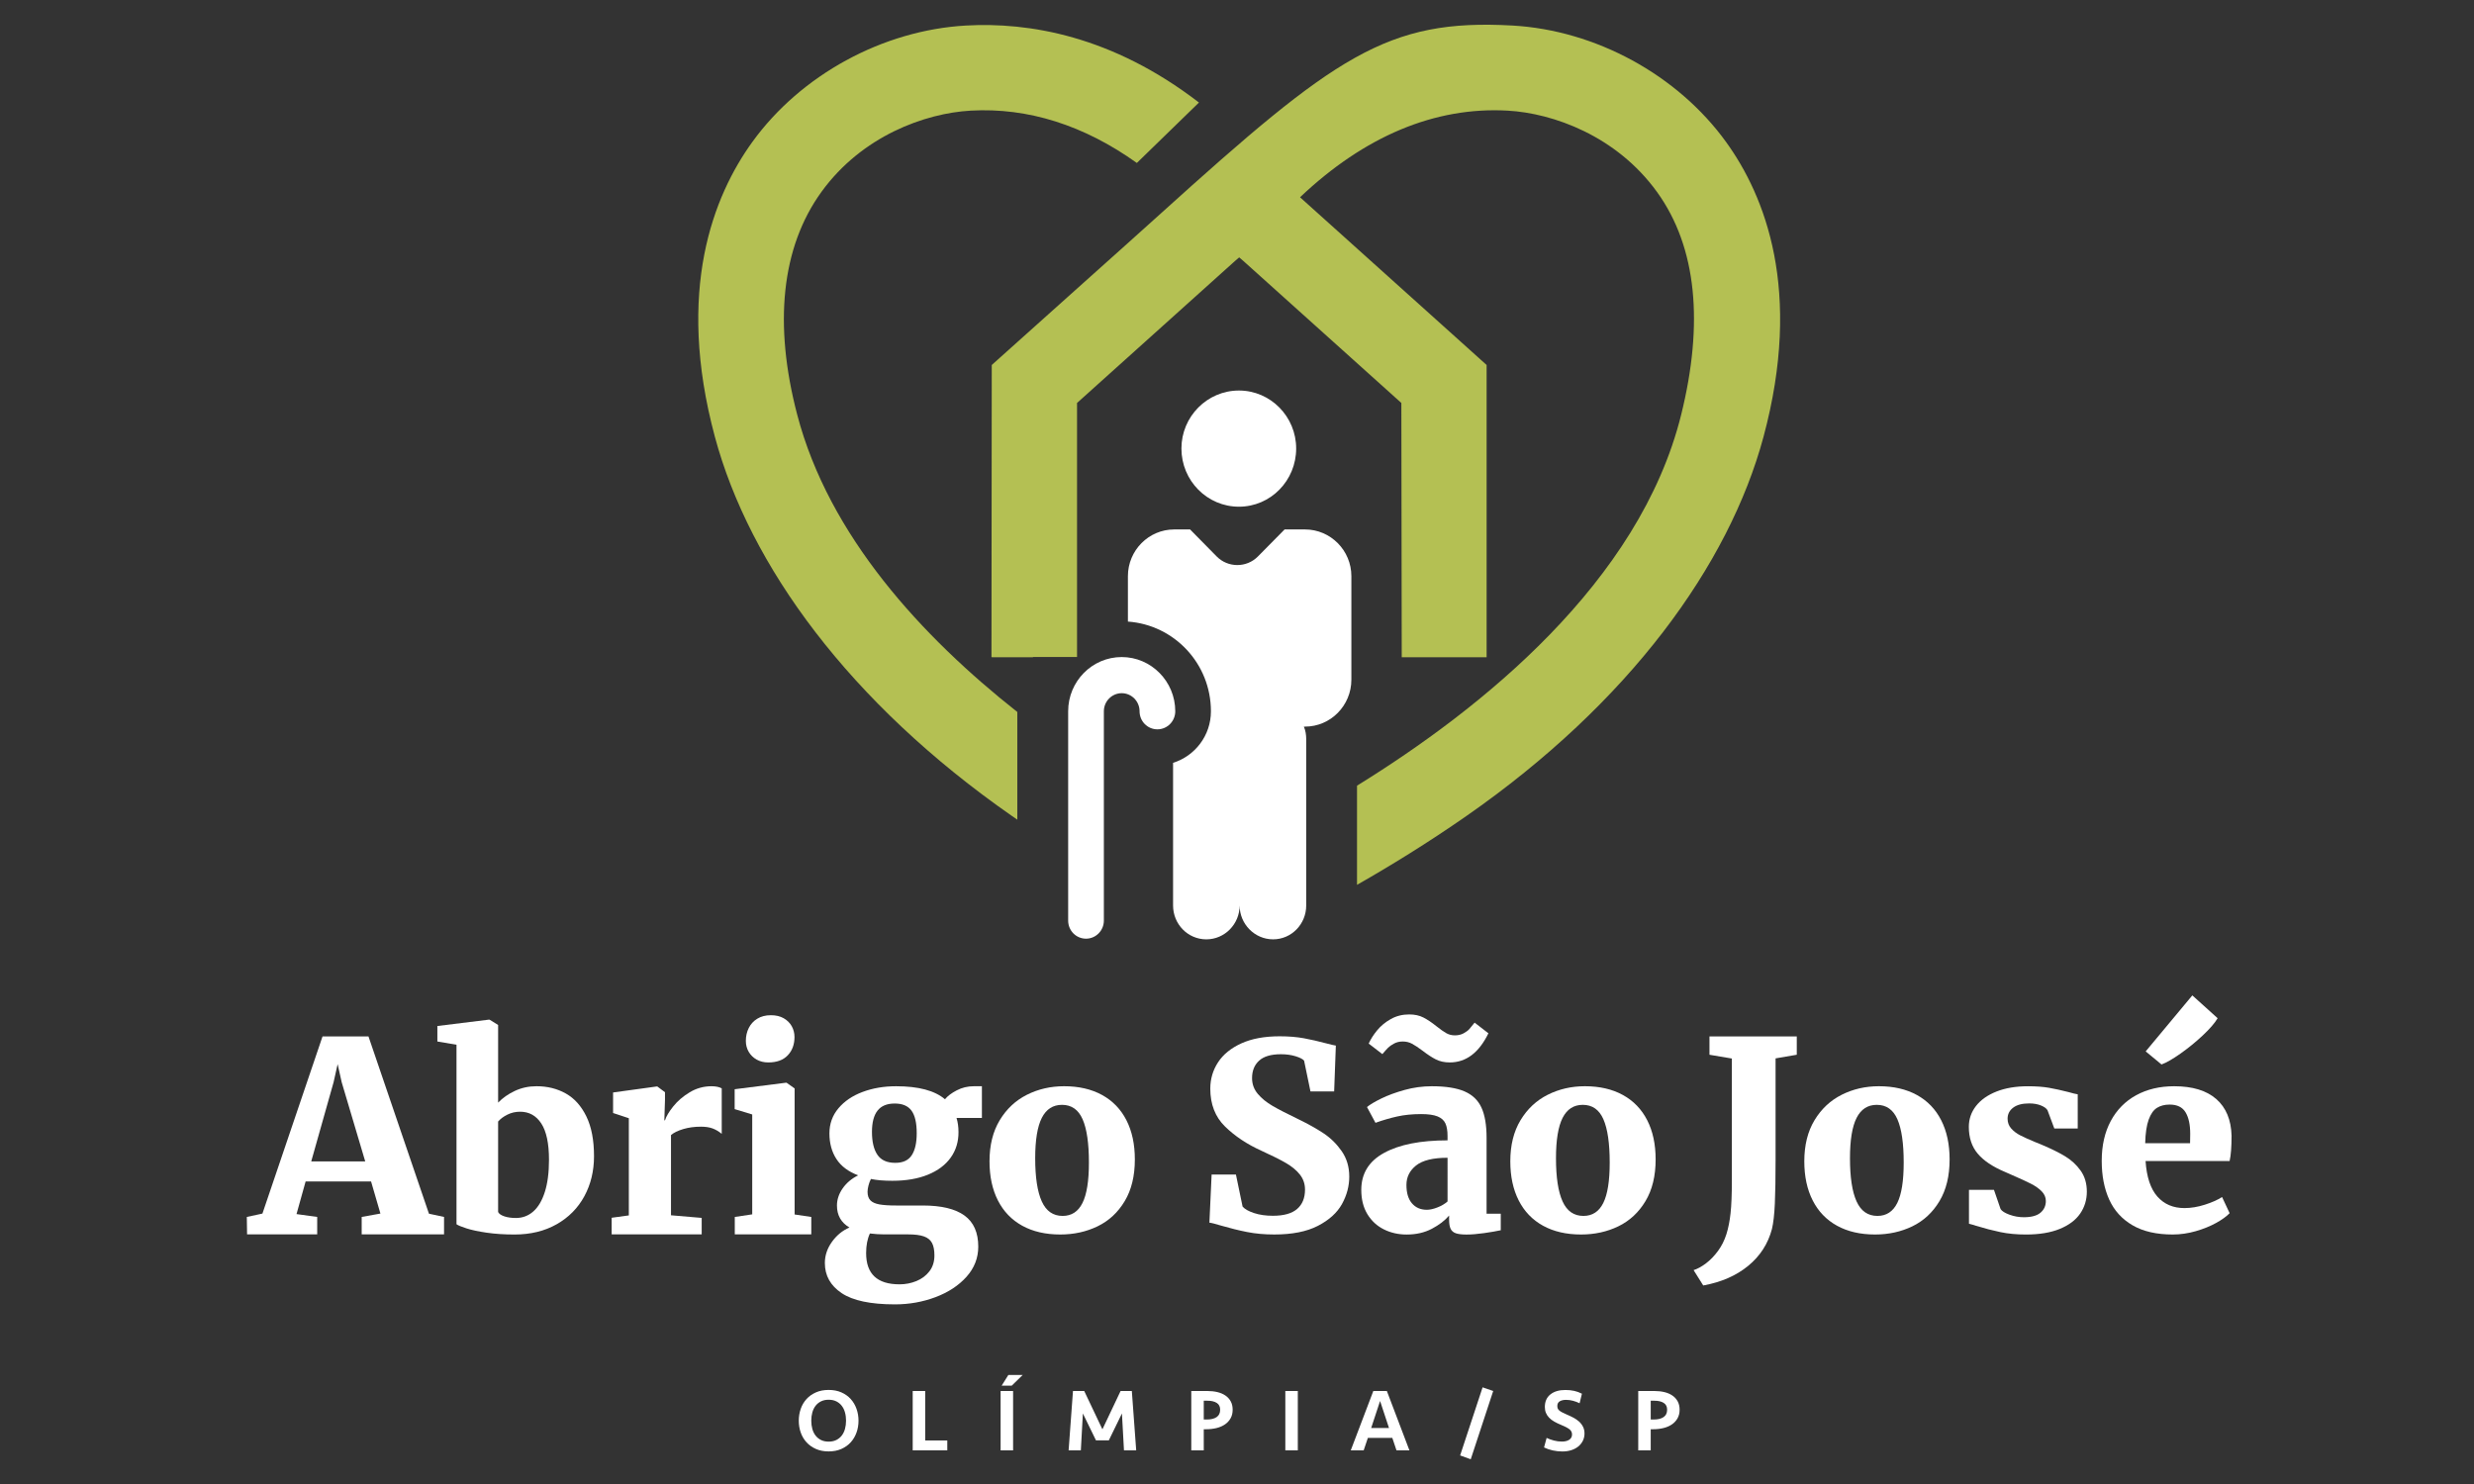
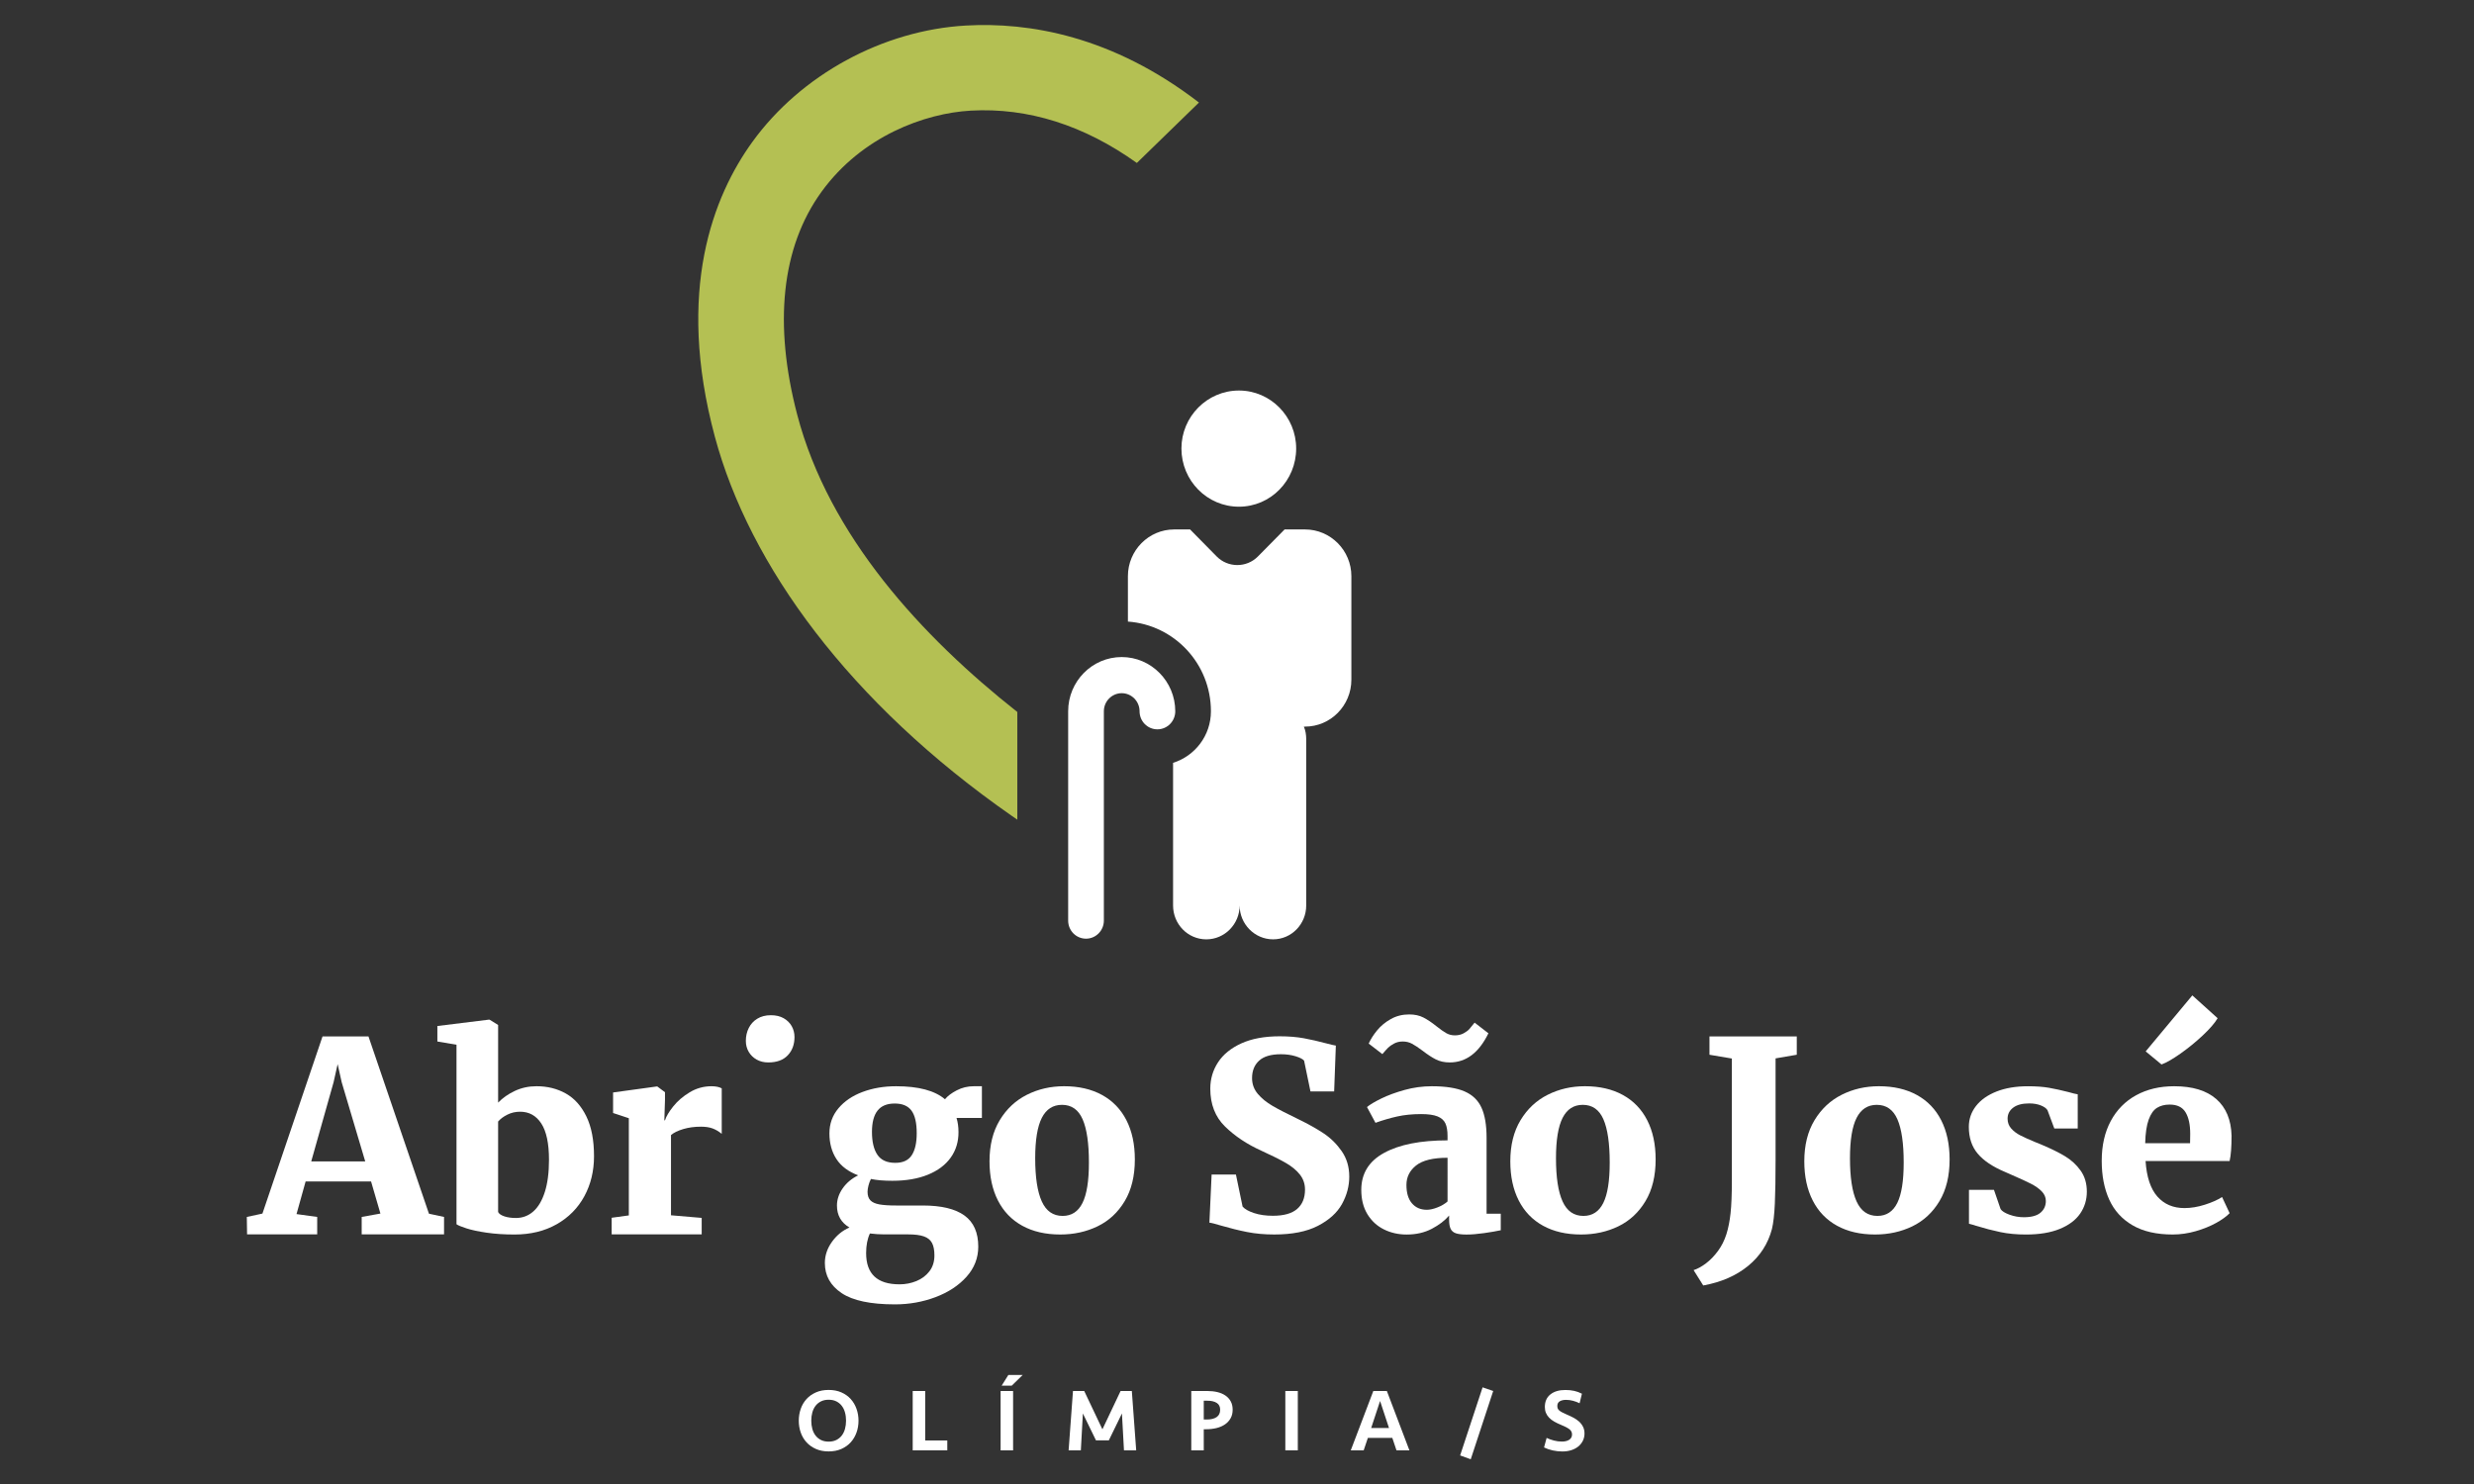
<svg xmlns="http://www.w3.org/2000/svg" version="1.1" id="Camada_1" x="0px" y="0px" viewBox="0 0 200 120" style="enable-background:new 0 0 200 120;" xml:space="preserve">
  <rect x="0" y="0" width="200" height="120" fill="#333333" stroke="none" />
  <g>
    <g>
      <path style="fill:#B4C053;" d="M64.447,33.532c-1.914-7.311-1.287-13.526,1.955-18.011c3.275-4.531,8.385-6.367,12.075-6.575    c4.64-0.26,9.168,1.188,13.427,4.231l5.021-4.885C89.908,2.886,83.156,1.779,78.09,2.065c-6.729,0.379-13.348,3.988-17.274,9.419    c-3.137,4.341-6.209,12-3.024,23.839c2.795,10.39,10.88,21.516,24.03,30.669c0.14,0.097,0.279,0.192,0.419,0.289v-8.658    c0-0.016,0.002-0.032,0.002-0.048C74.516,51.475,67.014,43.336,64.447,33.532z" />
-       <path style="fill:#B4C053;" d="M139.539,11.484c-3.925-5.431-10.544-9.04-17.274-9.419c-10.136-0.572-14.334,2.467-28.398,15.173    c-3.74,3.379-8.281,7.409-13.692,12.275l-0.024,23.611h0.024v0.022H83.5c0.005-0.008,0.01-0.015,0.015-0.022h3.553V32.585    l12.758-11.471l0.351-0.302l0.351,0.302l12.758,11.471l0.031,20.561h6.862V29.513l-15.083-13.562    c5.2-4.933,10.902-7.334,16.782-7.005c3.69,0.208,8.8,2.044,12.075,6.575c3.242,4.485,3.773,10.676,1.955,18.011    c-3.367,13.585-16.224,23.832-26.205,29.999v8.019c2.678-1.525,5.706-3.383,8.83-5.558c13.151-9.153,21.235-20.279,24.03-30.669    C145.748,23.484,142.677,15.825,139.539,11.484z" />
    </g>
    <g>
      <path style="fill:#FFFFFF;" d="M100.213,73.217c0,1.507,1.217,2.74,2.704,2.74c1.489,0,2.678-1.232,2.678-2.74V59.766    c0-0.354-0.057-0.713-0.192-1.01h0.096c2.068,0,3.747-1.701,3.747-3.795v-8.372c0-2.077-1.679-3.777-3.747-3.777h-1.651    l-2.156,2.184c-0.917,0.929-2.421,0.928-3.337-0.002l-2.148-2.182h-1.285c-2.068,0-3.741,1.701-3.741,3.777v3.673    c3.741,0.265,6.711,3.398,6.711,7.253c0,1.969-1.296,3.618-3.06,4.169v11.533c0,1.507,1.189,2.74,2.688,2.74    C99.008,75.957,100.213,74.724,100.213,73.217z" />
      <path style="fill:#FFFFFF;" d="M100.157,40.973c2.558,0,4.626-2.106,4.626-4.708c0-2.574-2.068-4.686-4.626-4.686    c-2.57,0-4.649,2.111-4.649,4.686C95.508,38.867,97.587,40.973,100.157,40.973z" />
      <path style="fill:#FFFFFF;" d="M90.679,53.131c-2.39,0-4.328,1.966-4.328,4.383v16.928c0,0.807,0.642,1.461,1.443,1.461    c0.795,0,1.443-0.654,1.443-1.461V57.514c0-0.805,0.648-1.461,1.443-1.461s1.443,0.656,1.443,1.461    c0,0.808,0.642,1.462,1.443,1.462c0.795,0,1.443-0.654,1.443-1.462C95.007,55.098,93.063,53.131,90.679,53.131z" />
      <path style="fill:#FFFFFF;" d="M29.787,83.807h-3.713l-4.859,14.327l-1.262,0.272l0.021,1.409h5.669v-1.409l-1.672-0.232    l0.736-2.64h5.29l0.757,2.598l-1.515,0.273v1.409h6.658v-1.409l-1.22-0.262L29.787,83.807z M25.16,93.915l1.809-6.409l0.326-1.46    l0.326,1.46l1.904,6.409H25.16z" />
      <path style="fill:#FFFFFF;" d="M45.743,88.424c-0.698-0.392-1.488-0.589-2.372-0.589c-0.631,0-1.215,0.126-1.751,0.379    c-0.537,0.252-0.987,0.568-1.352,0.947v-6.279l-0.694-0.431h-0.052l-4.165,0.515v1.252l1.546,0.263v14.514    c0.126,0.091,0.398,0.203,0.815,0.337s0.961,0.249,1.63,0.347c0.669,0.098,1.418,0.147,2.246,0.147    c1.297,0,2.433-0.277,3.408-0.83c0.975-0.554,1.721-1.311,2.24-2.27c0.519-0.96,0.778-2.037,0.778-3.232    c0-1.295-0.205-2.366-0.615-3.211C46.994,89.436,46.44,88.817,45.743,88.424z M44.044,96.386c-0.224,0.703-0.536,1.23-0.936,1.579    c-0.4,0.35-0.866,0.524-1.399,0.524c-0.364,0-0.678-0.044-0.941-0.133c-0.263-0.089-0.43-0.205-0.5-0.35V90.69    c0.182-0.213,0.431-0.398,0.747-0.557c0.316-0.158,0.659-0.237,1.031-0.237c0.729,0,1.301,0.318,1.715,0.955    c0.413,0.637,0.62,1.615,0.62,2.935C44.381,94.817,44.268,95.684,44.044,96.386z" />
      <path style="fill:#FFFFFF;" d="M57.523,87.836c-0.638,0-1.227,0.163-1.767,0.489c-0.54,0.326-0.983,0.707-1.33,1.141    s-0.57,0.81-0.668,1.125h-0.053l0.053-1.662v-0.61l-0.621-0.463h-0.052l-3.523,0.484v1.661l1.273,0.421v7.859l-1.388,0.19v1.344    h7.278v-1.333l-2.482-0.211v-6.486c0.224-0.194,0.554-0.355,0.989-0.485c0.435-0.129,0.911-0.194,1.43-0.194    c0.364,0,0.675,0.046,0.931,0.138c0.256,0.093,0.507,0.239,0.752,0.44v-3.677c-0.084-0.05-0.198-0.091-0.342-0.124    C57.857,87.852,57.698,87.836,57.523,87.836z" />
      <path style="fill:#FFFFFF;" d="M61.167,85.68c0.273,0.154,0.585,0.231,0.936,0.231h0.011c0.68,0,1.203-0.191,1.567-0.573    c0.364-0.382,0.547-0.875,0.547-1.478c0-0.323-0.075-0.617-0.226-0.884c-0.151-0.266-0.368-0.48-0.652-0.641    c-0.284-0.161-0.626-0.242-1.025-0.242h-0.011c-0.42,0-0.784,0.093-1.088,0.279c-0.305,0.186-0.536,0.437-0.694,0.752    s-0.237,0.662-0.237,1.041c0,0.33,0.077,0.626,0.231,0.888C60.68,85.317,60.894,85.526,61.167,85.68z" />
-       <polygon style="fill:#FFFFFF;" points="59.4,98.406 59.4,99.815 65.585,99.815 65.585,98.406 64.238,98.206 64.238,88.014     63.586,87.552 63.534,87.552 59.39,88.078 59.39,89.686 60.81,90.118 60.81,98.195   " />
      <path style="fill:#FFFFFF;" d="M77.344,88.168c-0.425,0.221-0.742,0.461-0.952,0.72c-0.827-0.701-2.142-1.052-3.945-1.052h-0.011    c-0.982,0-1.883,0.154-2.703,0.46c-0.82,0.307-1.472,0.749-1.956,1.326s-0.726,1.252-0.726,2.024c0,0.805,0.189,1.498,0.568,2.078    c0.378,0.581,0.964,1.019,1.756,1.316c-0.526,0.259-0.944,0.61-1.252,1.052c-0.308,0.442-0.463,0.905-0.463,1.389    c0,0.792,0.337,1.385,1.01,1.778c-0.568,0.245-1.041,0.635-1.42,1.167c-0.379,0.533-0.568,1.101-0.568,1.704    c0,1.016,0.453,1.828,1.357,2.434c0.904,0.606,2.338,0.91,4.302,0.91h0.011c1.15,0,2.242-0.195,3.276-0.584    c1.035-0.389,1.869-0.938,2.504-1.646c0.635-0.708,0.952-1.522,0.952-2.44c0-1.136-0.372-1.974-1.115-2.514    c-0.744-0.54-1.866-0.81-3.366-0.81h-2.146c-0.589,0-1.046-0.03-1.372-0.09c-0.326-0.059-0.567-0.168-0.721-0.326    c-0.154-0.158-0.231-0.391-0.231-0.699c0-0.133,0.025-0.298,0.073-0.494c0.049-0.196,0.116-0.375,0.2-0.537    c0.47,0.099,1.044,0.147,1.725,0.147h0.011c1.108,0,2.065-0.164,2.871-0.493c0.806-0.328,1.422-0.79,1.846-1.386    c0.424-0.595,0.633-1.286,0.626-2.071c0-0.406-0.053-0.782-0.158-1.13h2.051v-2.566h-0.652    C78.229,87.836,77.768,87.946,77.344,88.168z M70.323,99.742c0.406,0.049,0.789,0.073,1.146,0.073h1.935    c0.547,0,0.975,0.054,1.283,0.163c0.308,0.108,0.528,0.286,0.657,0.531c0.13,0.245,0.195,0.582,0.195,1.009    c0,0.505-0.135,0.932-0.405,1.283c-0.27,0.351-0.621,0.613-1.052,0.789c-0.431,0.175-0.882,0.263-1.351,0.263h-0.021    c-1.795,0-2.692-0.842-2.692-2.524C70.018,100.706,70.12,100.176,70.323,99.742z M73.709,93.41    c-0.266,0.413-0.708,0.62-1.325,0.62h-0.011c-0.666,0-1.147-0.216-1.441-0.649c-0.294-0.432-0.442-1.049-0.442-1.85    c0-0.769,0.151-1.344,0.452-1.725c0.301-0.381,0.761-0.572,1.378-0.572h0.011c0.624,0,1.076,0.192,1.357,0.577    c0.28,0.384,0.42,0.993,0.42,1.826C74.109,92.406,73.976,92.997,73.709,93.41z" />
      <path style="fill:#FFFFFF;" d="M90.922,97.128c0.547-0.913,0.82-2.037,0.82-3.373c0-1.222-0.226-2.277-0.678-3.166    c-0.453-0.889-1.108-1.571-1.967-2.044c-0.859-0.473-1.884-0.71-3.077-0.71c-1.087,0-2.088,0.23-3.003,0.69    c-0.915,0.46-1.648,1.146-2.198,2.058c-0.551,0.913-0.826,2.02-0.826,3.322c0,1.222,0.226,2.277,0.679,3.166    c0.452,0.889,1.108,1.571,1.966,2.044c0.859,0.473,1.884,0.71,3.077,0.71c1.101,0,2.107-0.222,3.018-0.664    C89.646,98.718,90.375,98.041,90.922,97.128z M87.509,97.275c-0.347,0.698-0.882,1.047-1.604,1.047    c-0.772,0-1.334-0.392-1.688-1.176c-0.354-0.784-0.531-1.947-0.531-3.489c0-1.476,0.179-2.563,0.536-3.265    c0.358-0.701,0.901-1.052,1.63-1.052c0.771,0,1.327,0.389,1.667,1.166c0.34,0.778,0.51,1.944,0.51,3.499    C88.03,95.487,87.856,96.577,87.509,97.275z" />
      <path style="fill:#FFFFFF;" d="M106.997,91.642c-0.572-0.378-1.25-0.758-2.035-1.139c-0.919-0.443-1.618-0.804-2.098-1.084    c-0.48-0.279-0.875-0.601-1.183-0.966c-0.308-0.365-0.463-0.789-0.463-1.273c0-0.593,0.189-1.063,0.568-1.411    c0.378-0.347,0.967-0.521,1.766-0.521c0.435,0,0.829,0.055,1.183,0.163c0.354,0.109,0.584,0.228,0.689,0.357l0.515,2.486h1.915    l0.137-3.705c-0.12-0.014-0.386-0.076-0.799-0.185c-0.611-0.165-1.205-0.3-1.783-0.407c-0.579-0.106-1.233-0.16-1.962-0.16    c-1.22,0-2.251,0.191-3.092,0.572c-0.841,0.382-1.47,0.893-1.888,1.534c-0.417,0.64-0.626,1.349-0.626,2.126    c0,1.267,0.398,2.29,1.194,3.067c0.796,0.776,1.765,1.424,2.908,1.942c0.855,0.388,1.527,0.724,2.014,1.007    c0.487,0.283,0.866,0.598,1.136,0.945c0.27,0.348,0.405,0.749,0.405,1.206c0,0.674-0.212,1.196-0.636,1.563    c-0.424,0.368-1.078,0.552-1.961,0.552c-0.575,0-1.084-0.073-1.525-0.219c-0.442-0.146-0.75-0.321-0.925-0.525l-0.537-2.588    h-1.966l-0.179,3.889c0.154,0.014,0.473,0.095,0.957,0.242c0.722,0.21,1.418,0.382,2.088,0.515c0.669,0.133,1.404,0.2,2.203,0.2    c1.444,0,2.619-0.233,3.523-0.7c0.904-0.467,1.553-1.054,1.946-1.763c0.392-0.708,0.589-1.448,0.589-2.219    c0-0.784-0.203-1.468-0.61-2.054C108.058,92.503,107.568,92.021,106.997,91.642z" />
      <path style="fill:#FFFFFF;" d="M112.214,84.723c0.112-0.113,0.272-0.225,0.479-0.337c0.206-0.112,0.443-0.168,0.71-0.168    c0.273,0,0.524,0.062,0.752,0.184c0.228,0.123,0.51,0.31,0.847,0.562c0.4,0.308,0.759,0.544,1.078,0.705s0.693,0.242,1.12,0.242    c1.318,0,2.36-0.785,3.124-2.356l-1.115-0.863c-0.175,0.225-0.316,0.396-0.421,0.515c-0.105,0.119-0.259,0.235-0.463,0.347    c-0.203,0.112-0.442,0.168-0.715,0.168c-0.253,0-0.484-0.06-0.694-0.179s-0.47-0.301-0.778-0.547    c-0.393-0.316-0.75-0.555-1.073-0.72c-0.323-0.165-0.705-0.247-1.147-0.247c-0.547,0-1.042,0.125-1.483,0.374    c-0.442,0.249-0.81,0.552-1.104,0.91c-0.294,0.358-0.523,0.715-0.684,1.073l1.105,0.852    C111.947,85.007,112.102,84.835,112.214,84.723z" />
      <path style="fill:#FFFFFF;" d="M120.176,92.003c0-1.022-0.137-1.833-0.411-2.434c-0.273-0.601-0.731-1.04-1.372-1.317    c-0.642-0.277-1.524-0.416-2.646-0.416c-0.75,0-1.484,0.1-2.203,0.3c-0.718,0.2-1.346,0.431-1.883,0.694    c-0.537,0.263-0.92,0.493-1.152,0.689l0.684,1.271h0.011c0.582-0.208,1.162-0.378,1.741-0.508c0.578-0.13,1.225-0.195,1.941-0.195    c0.575,0,1.016,0.063,1.325,0.188c0.308,0.125,0.52,0.313,0.636,0.563c0.116,0.25,0.173,0.589,0.173,1.015v0.359    c-2.18,0-3.888,0.336-5.122,1.009c-1.234,0.672-1.851,1.67-1.851,2.994c0,0.768,0.165,1.422,0.494,1.965    c0.33,0.542,0.773,0.952,1.331,1.23c0.557,0.278,1.172,0.417,1.846,0.417c0.764,0,1.441-0.154,2.03-0.464    c0.589-0.309,1.056-0.666,1.399-1.071v0.326c0,0.33,0.042,0.58,0.126,0.752c0.084,0.172,0.226,0.291,0.426,0.358    c0.2,0.066,0.486,0.1,0.857,0.1c0.406,0,0.88-0.039,1.42-0.116c0.54-0.077,0.989-0.154,1.347-0.232v-1.335h-1.147V92.003z     M117.02,97.154c-0.217,0.193-0.489,0.354-0.815,0.481c-0.326,0.128-0.612,0.191-0.857,0.191c-0.505,0-0.906-0.173-1.204-0.52    c-0.299-0.347-0.447-0.843-0.447-1.488c0-0.638,0.262-1.164,0.784-1.578c0.523-0.413,1.369-0.62,2.54-0.62V97.154z" />
      <path style="fill:#FFFFFF;" d="M133.843,93.755c0-1.222-0.226-2.277-0.678-3.166c-0.453-0.889-1.108-1.571-1.967-2.044    c-0.859-0.473-1.884-0.71-3.077-0.71c-1.087,0-2.088,0.23-3.003,0.69c-0.915,0.46-1.648,1.146-2.198,2.058    c-0.551,0.913-0.826,2.02-0.826,3.322c0,1.222,0.226,2.277,0.679,3.166c0.452,0.889,1.108,1.571,1.966,2.044    c0.859,0.473,1.884,0.71,3.077,0.71c1.101,0,2.107-0.222,3.018-0.664c0.911-0.443,1.641-1.121,2.187-2.033    C133.57,96.215,133.843,95.091,133.843,93.755z M129.61,97.275c-0.347,0.698-0.882,1.047-1.604,1.047    c-0.772,0-1.334-0.392-1.688-1.176c-0.354-0.784-0.531-1.947-0.531-3.489c0-1.476,0.179-2.563,0.536-3.265    c0.358-0.701,0.901-1.052,1.63-1.052c0.771,0,1.327,0.389,1.667,1.166c0.34,0.778,0.51,1.944,0.51,3.499    C130.131,95.487,129.958,96.577,129.61,97.275z" />
      <path style="fill:#FFFFFF;" d="M138.196,85.29l1.809,0.305v9.855c0,1.129-0.035,2.014-0.105,2.656    c-0.07,0.642-0.182,1.208-0.337,1.698c-0.161,0.505-0.389,0.957-0.684,1.357c-0.294,0.399-0.615,0.731-0.962,0.993    c-0.347,0.263-0.681,0.447-1.005,0.552l0.779,1.241c1.458-0.266,2.67-0.796,3.634-1.588c0.964-0.792,1.604-1.785,1.919-2.976    c0.119-0.498,0.198-1.191,0.236-2.077c0.039-0.887,0.058-2.046,0.058-3.477v-8.246l1.714-0.294v-1.483h-7.057V85.29z" />
      <path style="fill:#FFFFFF;" d="M154.965,88.545c-0.859-0.473-1.884-0.71-3.077-0.71c-1.087,0-2.088,0.23-3.003,0.69    c-0.915,0.46-1.648,1.146-2.198,2.058c-0.551,0.913-0.826,2.02-0.826,3.322c0,1.222,0.226,2.277,0.679,3.166    c0.452,0.889,1.108,1.571,1.966,2.044c0.859,0.473,1.884,0.71,3.077,0.71c1.101,0,2.107-0.222,3.018-0.664    c0.911-0.443,1.641-1.121,2.187-2.033c0.547-0.913,0.82-2.037,0.82-3.373c0-1.222-0.226-2.277-0.678-3.166    C156.479,89.7,155.823,89.018,154.965,88.545z M153.377,97.275c-0.347,0.698-0.882,1.047-1.604,1.047    c-0.772,0-1.334-0.392-1.688-1.176c-0.354-0.784-0.531-1.947-0.531-3.489c0-1.476,0.179-2.563,0.536-3.265    c0.358-0.701,0.901-1.052,1.63-1.052c0.771,0,1.327,0.389,1.667,1.166c0.34,0.778,0.51,1.944,0.51,3.499    C153.897,95.487,153.724,96.577,153.377,97.275z" />
      <path style="fill:#FFFFFF;" d="M166.944,93.5c-0.505-0.304-1.139-0.618-1.904-0.939l-0.494-0.201    c-0.533-0.221-0.945-0.406-1.236-0.557s-0.533-0.335-0.725-0.553c-0.193-0.218-0.29-0.48-0.29-0.789    c0-0.368,0.151-0.667,0.453-0.894c0.301-0.228,0.732-0.342,1.294-0.342c0.371,0,0.692,0.057,0.962,0.17    c0.27,0.113,0.444,0.243,0.521,0.389l0.547,1.467h1.893v-2.762c-0.182-0.028-0.428-0.087-0.736-0.179    c-0.575-0.147-1.101-0.263-1.578-0.347c-0.477-0.084-1.048-0.126-1.714-0.126c-0.975,0-1.822,0.143-2.54,0.427    c-0.719,0.285-1.271,0.675-1.657,1.171c-0.385,0.496-0.578,1.059-0.578,1.688c0,0.871,0.237,1.589,0.71,2.155    c0.473,0.567,1.2,1.057,2.182,1.473l0.547,0.241c0.694,0.301,1.222,0.544,1.583,0.728c0.361,0.184,0.652,0.39,0.873,0.618    c0.221,0.228,0.331,0.486,0.331,0.774c0,0.389-0.144,0.705-0.431,0.949c-0.288,0.245-0.737,0.367-1.346,0.367    c-0.399,0-0.787-0.069-1.162-0.205c-0.375-0.137-0.615-0.288-0.72-0.455l-0.537-1.557h-2.019v2.742    c0.245,0.063,0.438,0.119,0.578,0.168c0.687,0.21,1.341,0.38,1.962,0.51c0.62,0.13,1.31,0.195,2.067,0.195    c1.087,0,2-0.152,2.74-0.457c0.74-0.304,1.288-0.718,1.646-1.241c0.357-0.523,0.536-1.112,0.536-1.769    c0-0.663-0.167-1.229-0.5-1.698C167.867,94.192,167.449,93.805,166.944,93.5z" />
      <path style="fill:#FFFFFF;" d="M174.753,86.069c0.386-0.14,0.894-0.433,1.525-0.878c0.631-0.446,1.23-0.934,1.798-1.467    c0.568-0.533,0.968-0.996,1.199-1.388l-2.04-1.841h-0.011l-3.766,4.523l1.273,1.052H174.753z" />
      <path style="fill:#FFFFFF;" d="M180.402,91.842c-0.035-1.29-0.447-2.281-1.236-2.971c-0.789-0.69-1.924-1.035-3.403-1.035    c-1.164,0-2.187,0.242-3.071,0.725c-0.883,0.484-1.569,1.179-2.056,2.085c-0.487,0.907-0.731,1.982-0.731,3.224    c0,1.196,0.201,2.239,0.605,3.129c0.403,0.89,1.032,1.583,1.888,2.081c0.856,0.497,1.935,0.745,3.24,0.745    c0.624,0,1.246-0.09,1.867-0.268c0.62-0.179,1.171-0.402,1.651-0.668c0.48-0.266,0.843-0.53,1.088-0.789l-0.61-1.304    c-0.358,0.231-0.822,0.438-1.394,0.62c-0.571,0.182-1.12,0.273-1.646,0.273c-0.912,0-1.643-0.312-2.193-0.936    c-0.55-0.624-0.867-1.581-0.952-2.871h6.795C180.349,93.419,180.402,92.738,180.402,91.842z M177.047,92.442h-3.628    c0.021-0.816,0.116-1.454,0.284-1.913c0.168-0.459,0.392-0.775,0.673-0.949c0.28-0.174,0.62-0.261,1.02-0.261    c0.603,0,1.031,0.207,1.283,0.621c0.253,0.414,0.379,0.996,0.379,1.746L177.047,92.442z" />
      <path style="fill:#FFFFFF;" d="M68.772,113.128c-0.204-0.226-0.456-0.405-0.757-0.537c-0.3-0.133-0.643-0.198-1.027-0.198    c-0.384,0-0.727,0.066-1.027,0.198c-0.3,0.132-0.554,0.311-0.76,0.537c-0.207,0.226-0.363,0.49-0.468,0.793    c-0.106,0.303-0.159,0.622-0.159,0.958c0,0.341,0.053,0.662,0.159,0.962c0.106,0.3,0.262,0.563,0.468,0.789    c0.206,0.226,0.46,0.405,0.76,0.537c0.3,0.132,0.642,0.198,1.027,0.198c0.384,0,0.727-0.066,1.027-0.198    c0.3-0.133,0.552-0.311,0.757-0.537c0.204-0.226,0.36-0.489,0.469-0.789c0.108-0.3,0.162-0.621,0.162-0.962    c0-0.336-0.054-0.656-0.162-0.958C69.133,113.619,68.977,113.354,68.772,113.128z M68.308,115.55    c-0.057,0.206-0.145,0.385-0.263,0.537c-0.118,0.151-0.264,0.27-0.44,0.357c-0.175,0.086-0.381,0.13-0.616,0.13    c-0.235,0-0.441-0.043-0.616-0.13c-0.176-0.087-0.322-0.206-0.44-0.357c-0.118-0.151-0.205-0.33-0.263-0.537    c-0.057-0.206-0.086-0.43-0.086-0.67c0-0.24,0.029-0.463,0.086-0.67c0.058-0.206,0.145-0.385,0.263-0.537    c0.118-0.151,0.264-0.27,0.44-0.357c0.175-0.087,0.381-0.13,0.616-0.13c0.235,0,0.441,0.043,0.616,0.13    c0.175,0.086,0.322,0.205,0.44,0.357c0.118,0.151,0.206,0.33,0.263,0.537c0.058,0.207,0.087,0.43,0.087,0.67    C68.394,115.12,68.365,115.343,68.308,115.55z" />
      <polygon style="fill:#FFFFFF;" points="74.793,112.48 73.784,112.48 73.784,117.279 76.58,117.279 76.58,116.479 74.793,116.479       " />
      <polygon style="fill:#FFFFFF;" points="80.976,112.047 81.791,112.047 82.677,111.182 81.517,111.182   " />
      <rect x="80.89" y="112.48" style="fill:#FFFFFF;" width="1.009" height="4.8" />
      <polygon style="fill:#FFFFFF;" points="90.589,112.48 89.12,115.579 87.649,112.48 86.741,112.48 86.388,117.279 87.376,117.279     87.541,114.296 88.6,116.472 89.638,116.472 90.698,114.296 90.863,117.279 91.851,117.279 91.498,112.48   " />
      <path style="fill:#FFFFFF;" d="M99.064,112.847c-0.183-0.125-0.398-0.218-0.645-0.277c-0.247-0.06-0.515-0.09-0.803-0.09h-1.312    v4.8h1.009v-1.708h0.195c0.298,0,0.577-0.033,0.84-0.097c0.262-0.065,0.489-0.164,0.681-0.296    c0.192-0.132,0.343-0.297,0.454-0.494c0.111-0.196,0.166-0.428,0.166-0.691c0-0.26-0.052-0.484-0.155-0.674    C99.39,113.129,99.247,112.972,99.064,112.847z M98.351,114.592c-0.192,0.13-0.457,0.194-0.793,0.194h-0.245v-1.52h0.296    c0.317,0,0.568,0.059,0.753,0.177c0.185,0.117,0.277,0.301,0.277,0.551C98.639,114.263,98.543,114.461,98.351,114.592z" />
      <rect x="103.907" y="112.48" style="fill:#FFFFFF;" width="1.009" height="4.8" />
      <path style="fill:#FFFFFF;" d="M111.02,112.48l-1.823,4.8h1.044l0.339-1.009h1.975l0.338,1.009h1.045l-1.823-4.8H111.02z     M110.847,115.471l0.72-2.184l0.721,2.184H110.847z" />
      <polygon style="fill:#FFFFFF;" points="118.038,117.69 118.896,118 120.712,112.48 119.854,112.184   " />
      <path style="fill:#FFFFFF;" d="M127.644,114.945c-0.134-0.12-0.289-0.226-0.464-0.317c-0.176-0.091-0.359-0.178-0.551-0.259    c-0.144-0.063-0.263-0.119-0.357-0.169c-0.093-0.05-0.169-0.101-0.227-0.151c-0.057-0.05-0.097-0.104-0.119-0.162    c-0.021-0.057-0.032-0.125-0.032-0.202c0-0.168,0.065-0.291,0.195-0.371c0.13-0.079,0.3-0.118,0.511-0.118    c0.192,0,0.381,0.025,0.566,0.076c0.185,0.05,0.361,0.116,0.53,0.198l0.188-0.771c-0.202-0.106-0.411-0.182-0.627-0.23    c-0.216-0.048-0.454-0.072-0.714-0.072c-0.504,0-0.907,0.118-1.207,0.357c-0.3,0.238-0.45,0.578-0.45,1.02    c0,0.178,0.03,0.337,0.09,0.479c0.06,0.142,0.145,0.27,0.256,0.385c0.11,0.116,0.247,0.22,0.411,0.314    c0.164,0.094,0.351,0.184,0.562,0.27c0.297,0.12,0.518,0.235,0.663,0.345c0.144,0.111,0.216,0.253,0.216,0.425    c0,0.188-0.076,0.331-0.227,0.429s-0.347,0.147-0.588,0.147c-0.226,0-0.446-0.029-0.659-0.086    c-0.214-0.057-0.407-0.127-0.58-0.209l-0.209,0.771c0.216,0.106,0.453,0.186,0.71,0.242c0.257,0.055,0.513,0.083,0.767,0.083    c0.269,0,0.514-0.036,0.735-0.108c0.221-0.072,0.409-0.173,0.565-0.303c0.156-0.13,0.277-0.283,0.364-0.461    c0.086-0.178,0.13-0.372,0.13-0.584c0-0.206-0.041-0.389-0.123-0.548C127.887,115.204,127.779,115.065,127.644,114.945z" />
-       <path style="fill:#FFFFFF;" d="M135.197,112.847c-0.183-0.125-0.398-0.218-0.645-0.277c-0.247-0.06-0.516-0.09-0.803-0.09h-1.312    v4.8h1.009v-1.708h0.195c0.297,0,0.577-0.033,0.839-0.097c0.262-0.065,0.489-0.164,0.681-0.296    c0.192-0.132,0.344-0.297,0.454-0.494c0.111-0.196,0.166-0.428,0.166-0.691c0-0.26-0.052-0.484-0.155-0.674    C135.522,113.129,135.379,112.972,135.197,112.847z M134.483,114.592c-0.192,0.13-0.456,0.194-0.792,0.194h-0.245v-1.52h0.296    c0.317,0,0.568,0.059,0.753,0.177c0.185,0.117,0.277,0.301,0.277,0.551C134.772,114.263,134.675,114.461,134.483,114.592z" />
    </g>
  </g>
  <g>
</g>
  <g>
</g>
  <g>
</g>
  <g>
</g>
  <g>
</g>
  <g>
</g>
  <g>
</g>
  <g>
</g>
  <g>
</g>
  <g>
</g>
  <g>
</g>
  <g>
</g>
  <g>
</g>
  <g>
</g>
  <g>
</g>
</svg>